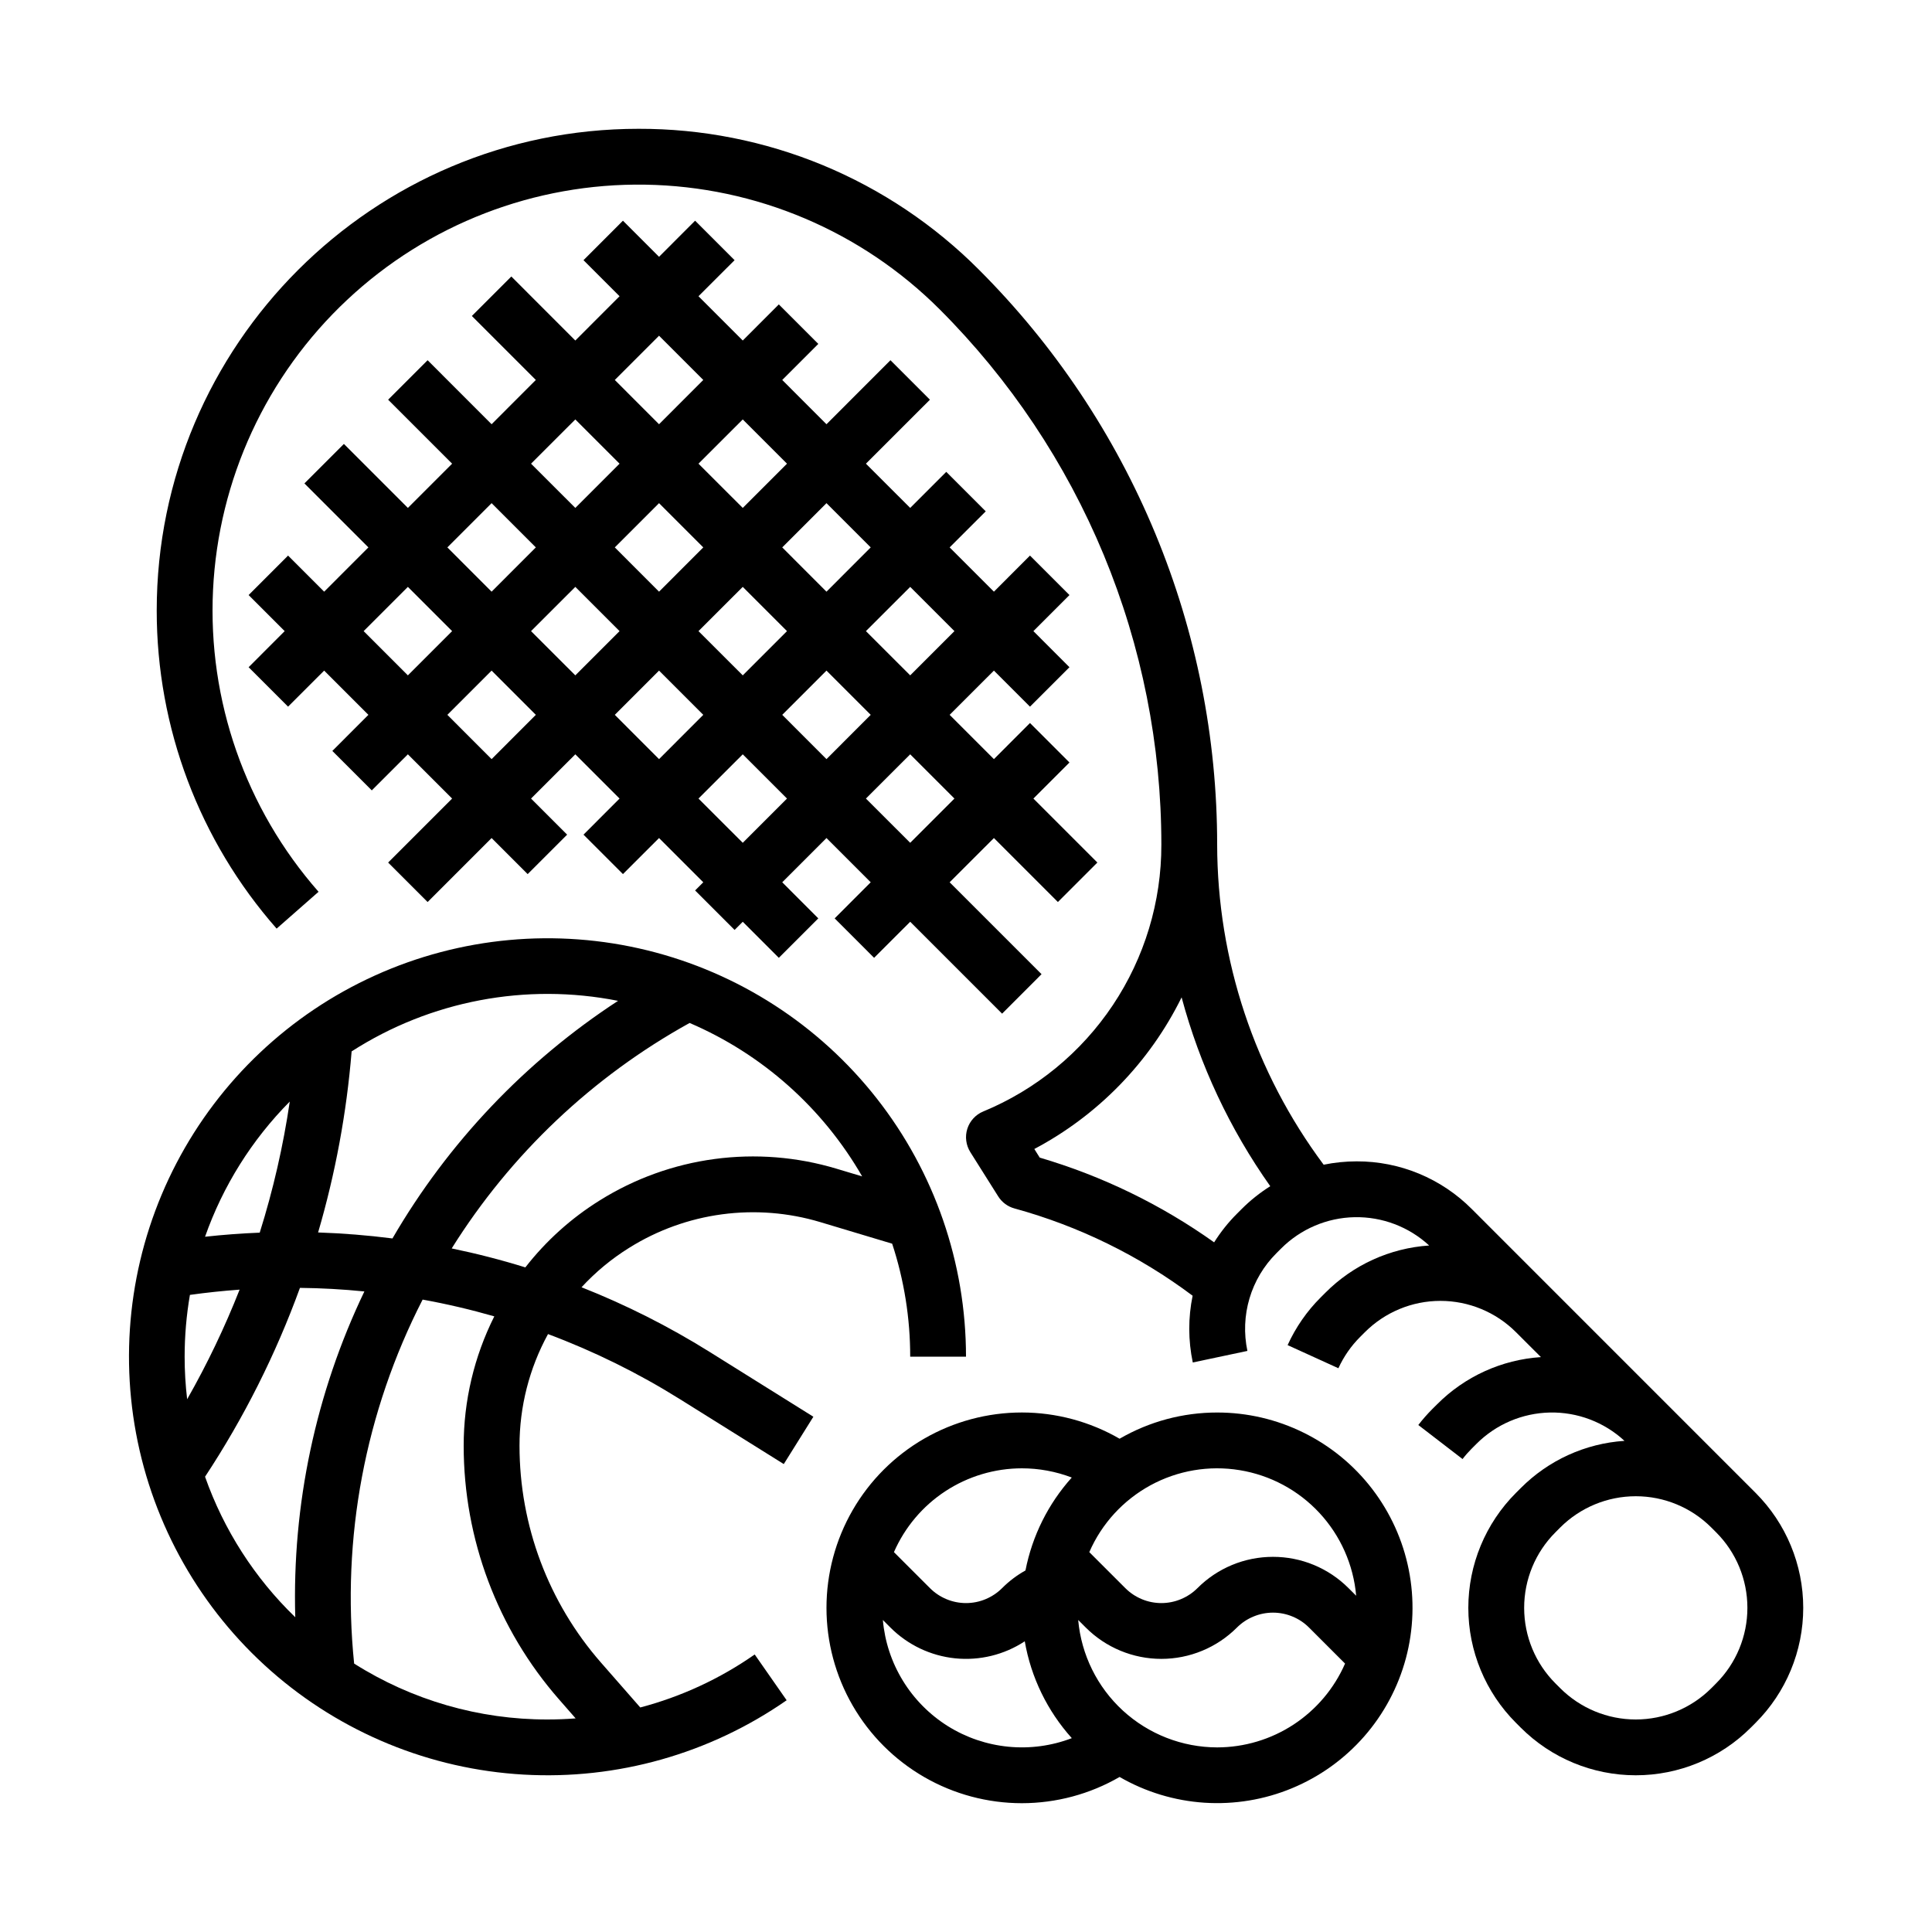
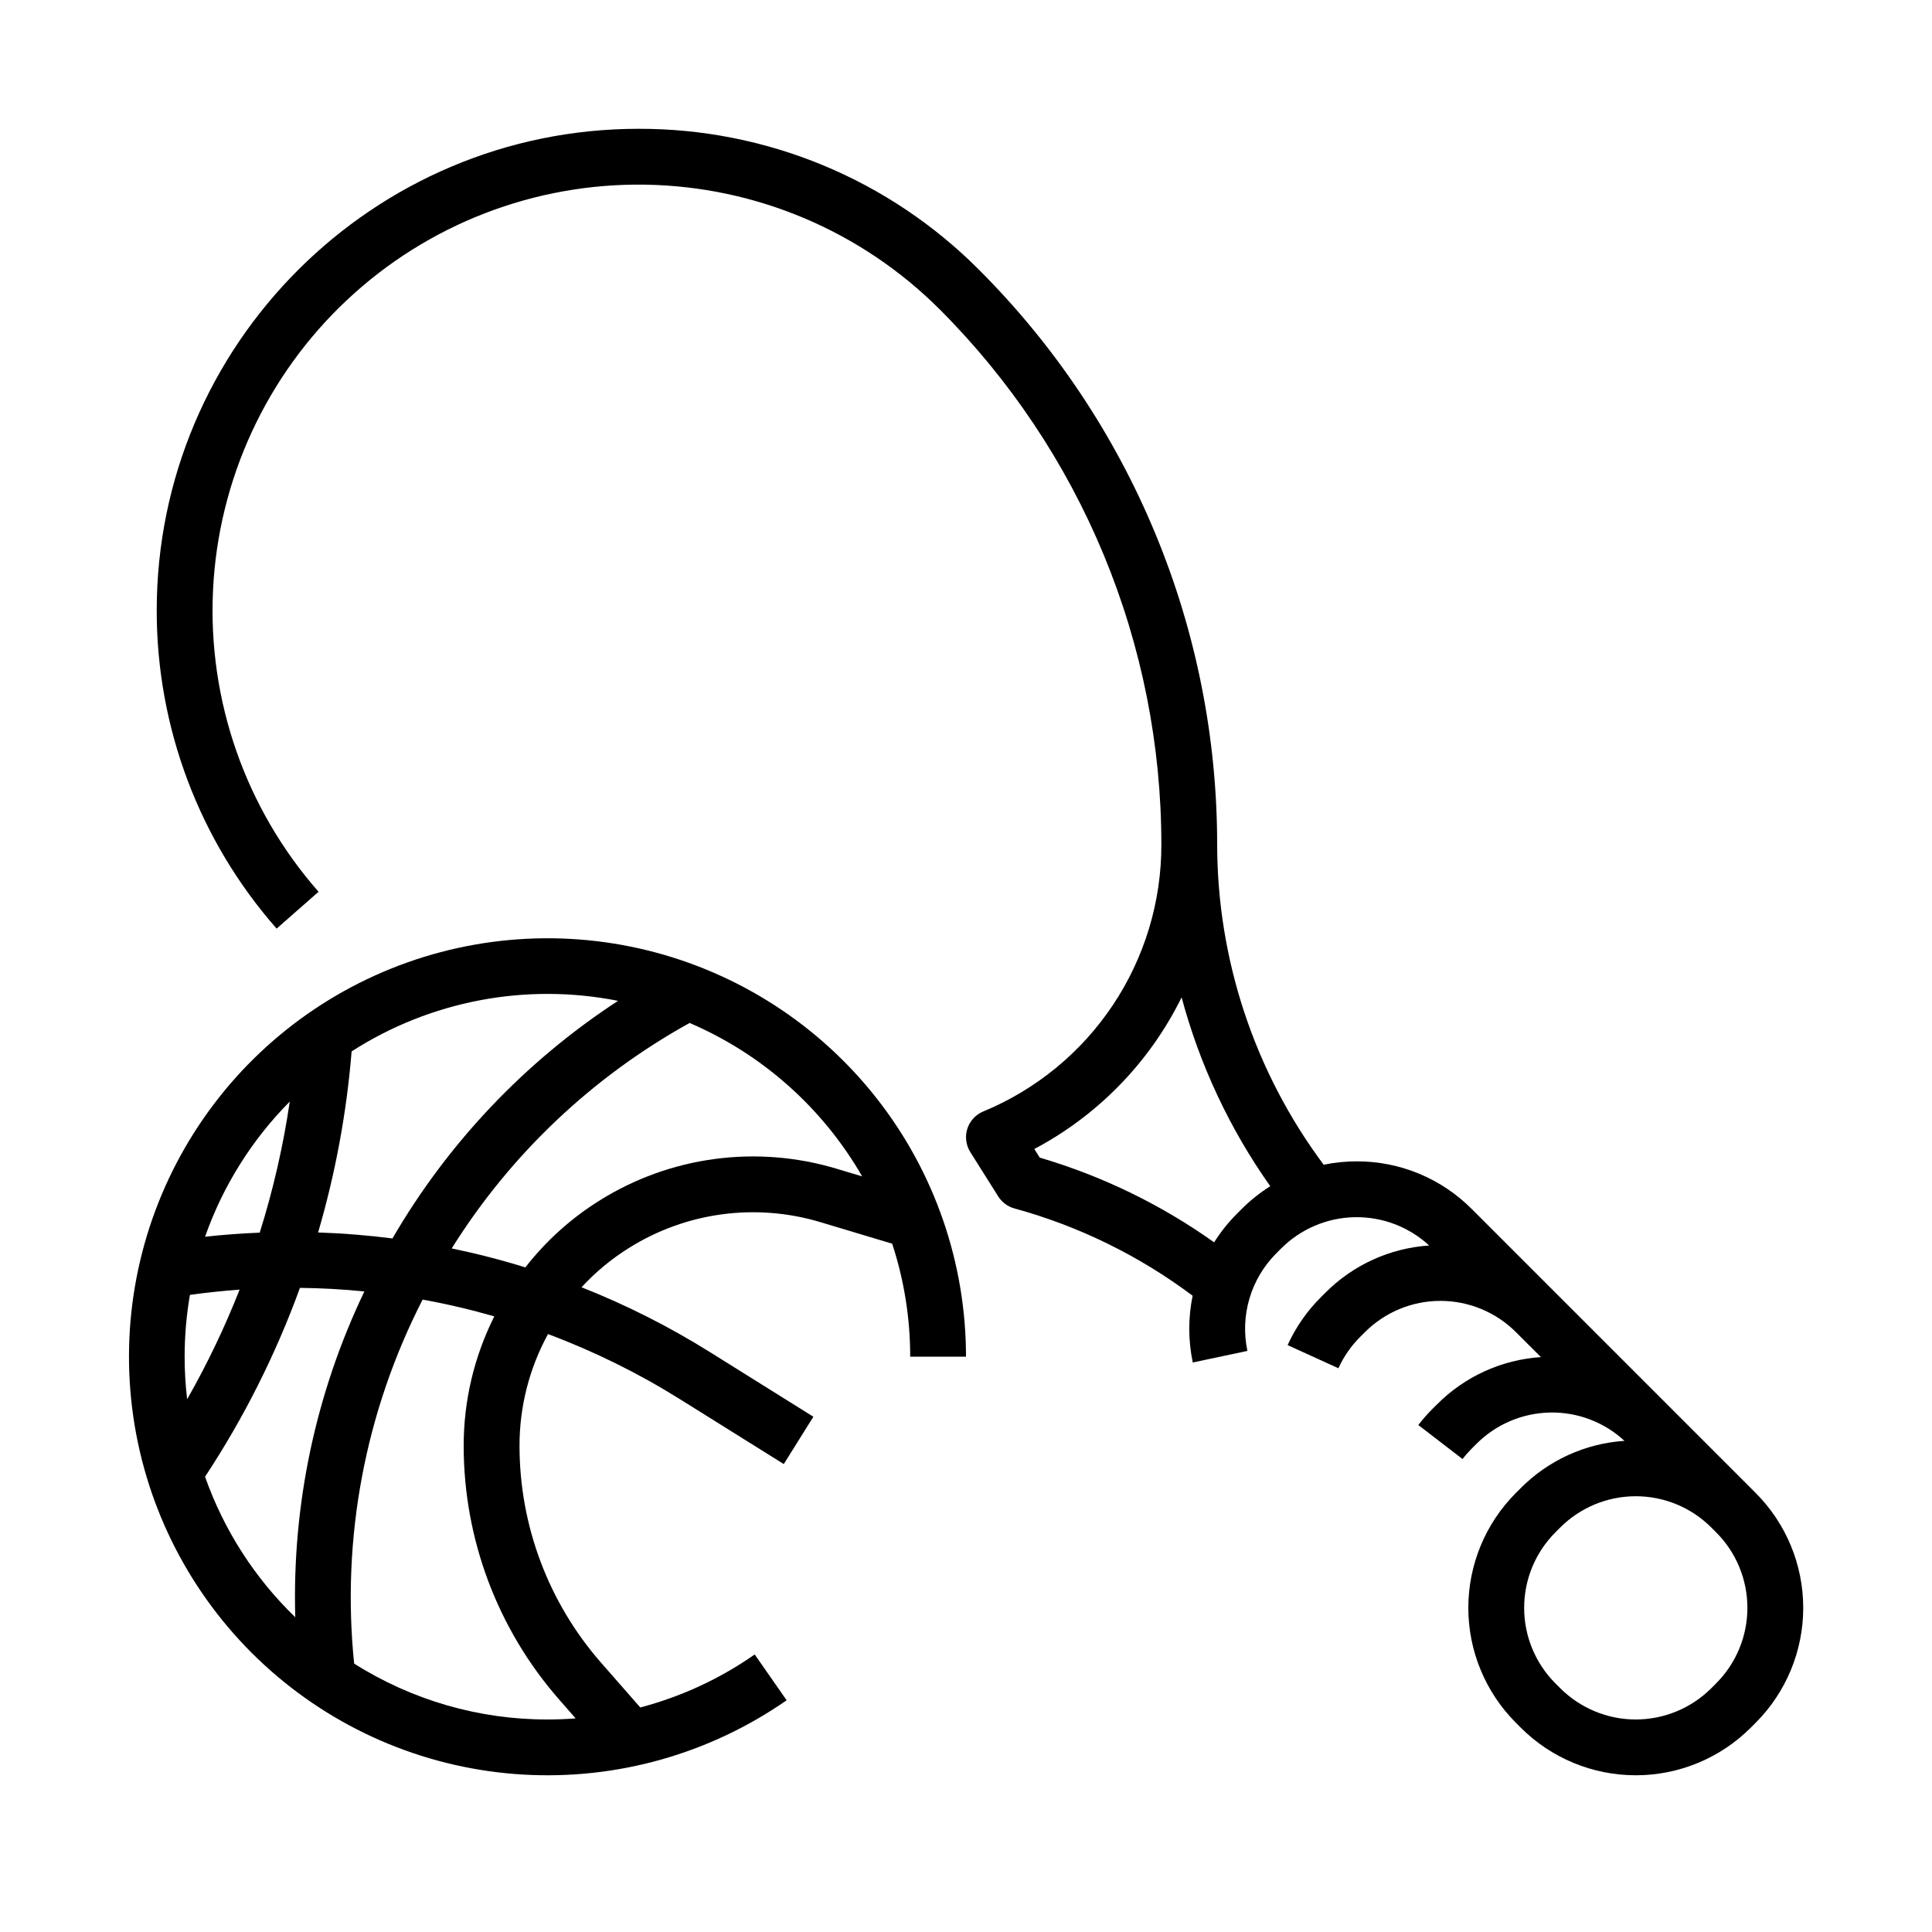
<svg xmlns="http://www.w3.org/2000/svg" width="60" height="60" viewBox="0 0 60 60" fill="none">
  <path d="M54.521 46.362L45.706 37.546C45.238 37.076 44.681 36.703 44.068 36.449C43.455 36.195 42.797 36.065 42.134 36.067C41.789 36.067 41.445 36.102 41.107 36.171C38.965 33.298 37.805 29.812 37.8 26.229C37.8 22.914 37.148 19.632 35.879 16.57C34.611 13.508 32.752 10.726 30.408 8.382C29.022 6.989 27.373 5.884 25.558 5.131C23.741 4.379 21.794 3.995 19.829 4C11.579 4 4.867 10.712 4.867 18.962C4.866 22.597 6.19 26.109 8.591 28.839L9.893 27.695C7.625 25.115 6.45 21.754 6.616 18.323C6.782 14.893 8.275 11.661 10.781 9.312C13.286 6.962 16.608 5.68 20.042 5.735C23.476 5.79 26.754 7.179 29.183 9.608C31.365 11.79 33.097 14.382 34.278 17.233C35.459 20.085 36.067 23.142 36.067 26.229C36.071 28.003 35.546 29.738 34.561 31.214C33.576 32.69 32.175 33.84 30.535 34.518C30.418 34.566 30.314 34.639 30.229 34.732C30.143 34.825 30.079 34.935 30.041 35.056C30.003 35.176 29.991 35.303 30.008 35.428C30.024 35.553 30.067 35.673 30.134 35.78L31.001 37.156C31.116 37.338 31.295 37.472 31.504 37.529C33.502 38.077 35.38 38.997 37.038 40.24C36.897 40.924 36.899 41.63 37.043 42.313L38.739 41.954C38.625 41.413 38.647 40.853 38.804 40.323C38.961 39.793 39.248 39.311 39.639 38.921L39.788 38.772C40.394 38.166 41.211 37.818 42.067 37.801C42.924 37.784 43.754 38.099 44.384 38.68C43.167 38.761 42.022 39.282 41.162 40.146L41.013 40.295C40.585 40.722 40.238 41.224 39.988 41.774L41.565 42.492C41.73 42.131 41.958 41.801 42.239 41.521L42.388 41.372C43.01 40.75 43.853 40.4 44.733 40.4C45.613 40.4 46.456 40.749 47.079 41.371L47.855 42.146C46.637 42.226 45.49 42.748 44.629 43.613L44.48 43.761C44.325 43.917 44.18 44.082 44.047 44.255L45.421 45.312C45.509 45.197 45.604 45.089 45.706 44.987L45.854 44.839C46.46 44.233 47.277 43.885 48.134 43.867C48.991 43.85 49.821 44.165 50.45 44.747C49.234 44.827 48.089 45.349 47.229 46.213L47.08 46.362C46.133 47.309 45.6 48.594 45.6 49.934C45.6 51.273 46.133 52.558 47.08 53.505L47.229 53.654C48.176 54.601 49.461 55.133 50.8 55.133C52.14 55.133 53.425 54.601 54.372 53.654L54.521 53.505C55.468 52.558 56.001 51.273 56.001 49.933C56.001 48.594 55.468 47.309 54.521 46.362ZM38.562 37.546L38.413 37.695C38.145 37.963 37.908 38.261 37.706 38.582C36.059 37.41 34.229 36.521 32.29 35.951L32.122 35.683C34.104 34.633 35.704 32.986 36.696 30.974C37.26 33.076 38.192 35.062 39.449 36.839C39.128 37.041 38.83 37.278 38.562 37.546ZM53.295 52.279L53.147 52.428C52.524 53.05 51.68 53.4 50.8 53.4C49.92 53.4 49.077 53.05 48.454 52.428L48.306 52.28C47.683 51.657 47.334 50.813 47.334 49.934C47.334 49.053 47.683 48.209 48.306 47.587L48.454 47.438C49.077 46.816 49.921 46.467 50.801 46.467C51.681 46.467 52.524 46.816 53.147 47.439L53.295 47.587C53.918 48.209 54.267 49.053 54.267 49.933C54.267 50.813 53.918 51.657 53.295 52.279Z" fill="black" />
-   <path d="M11.546 24.546L12.667 23.426L14.041 24.8L12.054 26.787L13.28 28.013L15.267 26.026L16.387 27.146L17.613 25.921L16.492 24.8L17.867 23.426L19.241 24.8L18.121 25.921L19.346 27.146L20.467 26.026L21.841 27.4L21.587 27.654L22.813 28.88L23.067 28.626L24.187 29.746L25.413 28.521L24.293 27.4L25.667 26.026L27.041 27.4L25.921 28.521L27.146 29.746L28.267 28.626L31.121 31.48L32.346 30.254L29.492 27.4L30.867 26.026L32.854 28.013L34.08 26.787L32.093 24.8L33.213 23.68L31.987 22.454L30.867 23.575L29.492 22.2L30.867 20.826L31.987 21.946L33.213 20.721L32.093 19.6L33.213 18.48L31.987 17.254L30.867 18.375L29.492 17L30.613 15.88L29.387 14.654L28.267 15.774L26.892 14.4L28.88 12.413L27.654 11.187L25.667 13.175L24.293 11.8L25.413 10.68L24.187 9.454L23.067 10.575L21.692 9.2L22.813 8.08L21.587 6.854L20.467 7.975L19.346 6.854L18.121 8.08L19.241 9.2L17.867 10.575L15.88 8.587L14.654 9.813L16.641 11.8L15.267 13.175L13.28 11.187L12.054 12.413L14.041 14.4L12.667 15.774L10.68 13.787L9.454 15.013L11.441 17L10.067 18.375L8.946 17.254L7.721 18.48L8.841 19.6L7.721 20.721L8.946 21.946L10.067 20.826L11.441 22.2L10.321 23.321L11.546 24.546ZM15.267 23.575L13.893 22.2L15.267 20.826L16.641 22.2L15.267 23.575ZM23.067 20.974L21.692 19.6L23.067 18.226L24.441 19.6L23.067 20.974ZM25.667 20.826L27.041 22.2L25.667 23.575L24.293 22.2L25.667 20.826ZM20.467 18.375L19.093 17L20.467 15.626L21.841 17L20.467 18.375ZM19.241 19.6L17.867 20.974L16.492 19.6L17.867 18.226L19.241 19.6ZM19.093 22.2L20.467 20.826L21.841 22.2L20.467 23.575L19.093 22.2ZM23.067 26.174L21.692 24.8L23.067 23.426L24.441 24.8L23.067 26.174ZM29.641 24.8L28.267 26.174L26.892 24.8L28.267 23.426L29.641 24.8ZM29.641 19.6L28.267 20.974L26.892 19.6L28.267 18.226L29.641 19.6ZM27.041 17L25.667 18.375L24.293 17L25.667 15.626L27.041 17ZM24.441 14.4L23.067 15.774L21.692 14.4L23.067 13.026L24.441 14.4ZM20.467 10.426L21.841 11.8L20.467 13.175L19.093 11.8L20.467 10.426ZM17.867 13.026L19.241 14.4L17.867 15.774L16.492 14.4L17.867 13.026ZM15.267 15.626L16.641 17L15.267 18.375L13.893 17L15.267 15.626ZM11.293 19.6L12.667 18.226L14.041 19.6L12.667 20.974L11.293 19.6Z" fill="black" />
  <path d="M19.543 38.75C20.418 38.203 21.399 37.849 22.422 37.712C23.444 37.575 24.484 37.657 25.472 37.953L27.707 38.624C28.079 39.756 28.268 40.941 28.267 42.133H30C30 39.225 29.024 36.401 27.229 34.114C25.434 31.826 22.923 30.206 20.099 29.513C17.274 28.82 14.299 29.095 11.649 30.293C8.999 31.491 6.828 33.543 5.482 36.12C4.136 38.698 3.693 41.653 4.225 44.512C4.757 47.371 6.232 49.97 8.414 51.891C10.597 53.813 13.361 54.947 16.265 55.112C19.168 55.278 22.043 54.464 24.43 52.803L23.438 51.381C22.359 52.135 21.156 52.692 19.884 53.027L18.662 51.631C17.032 49.768 16.134 47.376 16.134 44.9C16.133 43.688 16.437 42.495 17.019 41.431C18.446 41.965 19.815 42.64 21.107 43.447L24.341 45.468L25.26 43.998L22.026 41.977C20.767 41.192 19.44 40.522 18.06 39.977C18.497 39.503 18.996 39.09 19.543 38.75ZM26.775 36.534L25.971 36.293C24.746 35.926 23.458 35.824 22.191 35.994C20.924 36.164 19.709 36.602 18.625 37.28C17.738 37.832 16.957 38.536 16.315 39.36C15.565 39.127 14.801 38.931 14.028 38.771C15.857 35.847 18.399 33.438 21.417 31.769C23.672 32.736 25.551 34.408 26.775 36.534ZM19.194 31.082C16.315 32.961 13.915 35.489 12.188 38.461C11.423 38.363 10.651 38.301 9.879 38.275C10.416 36.441 10.765 34.557 10.92 32.652C13.371 31.078 16.337 30.515 19.194 31.082ZM5.734 42.133C5.734 41.49 5.789 40.848 5.898 40.214C6.41 40.143 6.924 40.088 7.441 40.051C6.98 41.223 6.435 42.36 5.812 43.455C5.76 43.016 5.734 42.575 5.734 42.133ZM8.999 34.21C8.796 35.59 8.484 36.951 8.066 38.281C7.499 38.304 6.932 38.346 6.368 38.408C6.923 36.831 7.822 35.397 8.999 34.21ZM6.368 45.861C7.576 44.028 8.565 42.059 9.315 39.996C9.983 40.003 10.652 40.04 11.316 40.107C9.805 43.261 9.069 46.73 9.17 50.225C7.91 49.008 6.951 47.514 6.368 45.861ZM17.358 52.773L17.877 53.366C17.587 53.389 17.294 53.4 17 53.4C14.875 53.403 12.793 52.8 10.998 51.664C10.6 47.77 11.339 43.844 13.125 40.36C13.875 40.496 14.618 40.67 15.351 40.881C14.725 42.128 14.399 43.505 14.4 44.9C14.4 47.796 15.451 50.593 17.358 52.773Z" fill="black" />
-   <path d="M37.8 43.867C36.736 43.866 35.691 44.147 34.77 44.681C33.848 44.148 32.802 43.867 31.737 43.866C30.671 43.866 29.625 44.146 28.702 44.678C27.779 45.21 27.013 45.976 26.48 46.899C25.948 47.821 25.667 48.868 25.667 49.933C25.667 50.998 25.947 52.045 26.48 52.967C27.013 53.89 27.779 54.656 28.702 55.188C29.624 55.72 30.671 56 31.736 56C32.801 55.999 33.848 55.719 34.77 55.185C35.576 55.651 36.478 55.924 37.406 55.985C38.335 56.045 39.265 55.892 40.124 55.535C40.983 55.179 41.749 54.63 42.363 53.93C42.976 53.231 43.42 52.399 43.661 51.501C43.901 50.602 43.932 49.66 43.75 48.748C43.569 47.835 43.179 46.977 42.613 46.239C42.047 45.501 41.318 44.903 40.483 44.492C39.649 44.08 38.731 43.866 37.8 43.867ZM42.117 49.557L41.88 49.321C41.572 49.012 41.206 48.768 40.804 48.601C40.401 48.434 39.97 48.349 39.534 48.349C39.098 48.349 38.667 48.434 38.264 48.601C37.861 48.768 37.496 49.012 37.188 49.321C37.041 49.468 36.866 49.584 36.673 49.664C36.481 49.744 36.275 49.785 36.067 49.785C35.859 49.785 35.653 49.744 35.461 49.664C35.269 49.584 35.094 49.468 34.947 49.32L33.829 48.203C34.213 47.319 34.882 46.59 35.727 46.128C36.573 45.667 37.549 45.501 38.499 45.657C39.45 45.812 40.322 46.28 40.977 46.986C41.632 47.693 42.033 48.597 42.117 49.557ZM31.734 45.6C32.264 45.6 32.79 45.697 33.285 45.886C32.554 46.7 32.057 47.697 31.847 48.772C31.581 48.92 31.336 49.105 31.121 49.321C30.974 49.468 30.799 49.584 30.607 49.664C30.415 49.744 30.209 49.785 30 49.785C29.792 49.785 29.586 49.744 29.394 49.664C29.202 49.584 29.027 49.468 28.88 49.32L27.762 48.203C28.1 47.43 28.655 46.772 29.36 46.31C30.066 45.848 30.89 45.601 31.734 45.6ZM27.418 50.31L27.654 50.546C28.194 51.086 28.904 51.423 29.664 51.501C30.423 51.578 31.187 51.392 31.825 50.972C32.019 52.092 32.526 53.135 33.286 53.98C32.659 54.22 31.985 54.311 31.318 54.246C30.65 54.181 30.006 53.963 29.437 53.607C28.869 53.251 28.39 52.768 28.04 52.196C27.689 51.624 27.476 50.978 27.418 50.31ZM37.8 54.267C36.717 54.265 35.673 53.858 34.874 53.126C34.076 52.394 33.58 51.389 33.484 50.31L33.721 50.546C34.029 50.854 34.395 51.099 34.797 51.265C35.2 51.432 35.631 51.518 36.067 51.518C36.503 51.518 36.934 51.432 37.337 51.265C37.739 51.099 38.105 50.854 38.413 50.546C38.56 50.399 38.735 50.282 38.928 50.203C39.12 50.123 39.326 50.082 39.534 50.082C39.742 50.082 39.948 50.123 40.14 50.203C40.333 50.282 40.507 50.399 40.654 50.546L41.772 51.664C41.435 52.437 40.879 53.094 40.174 53.557C39.469 54.019 38.644 54.266 37.8 54.267Z" fill="black" />
</svg>